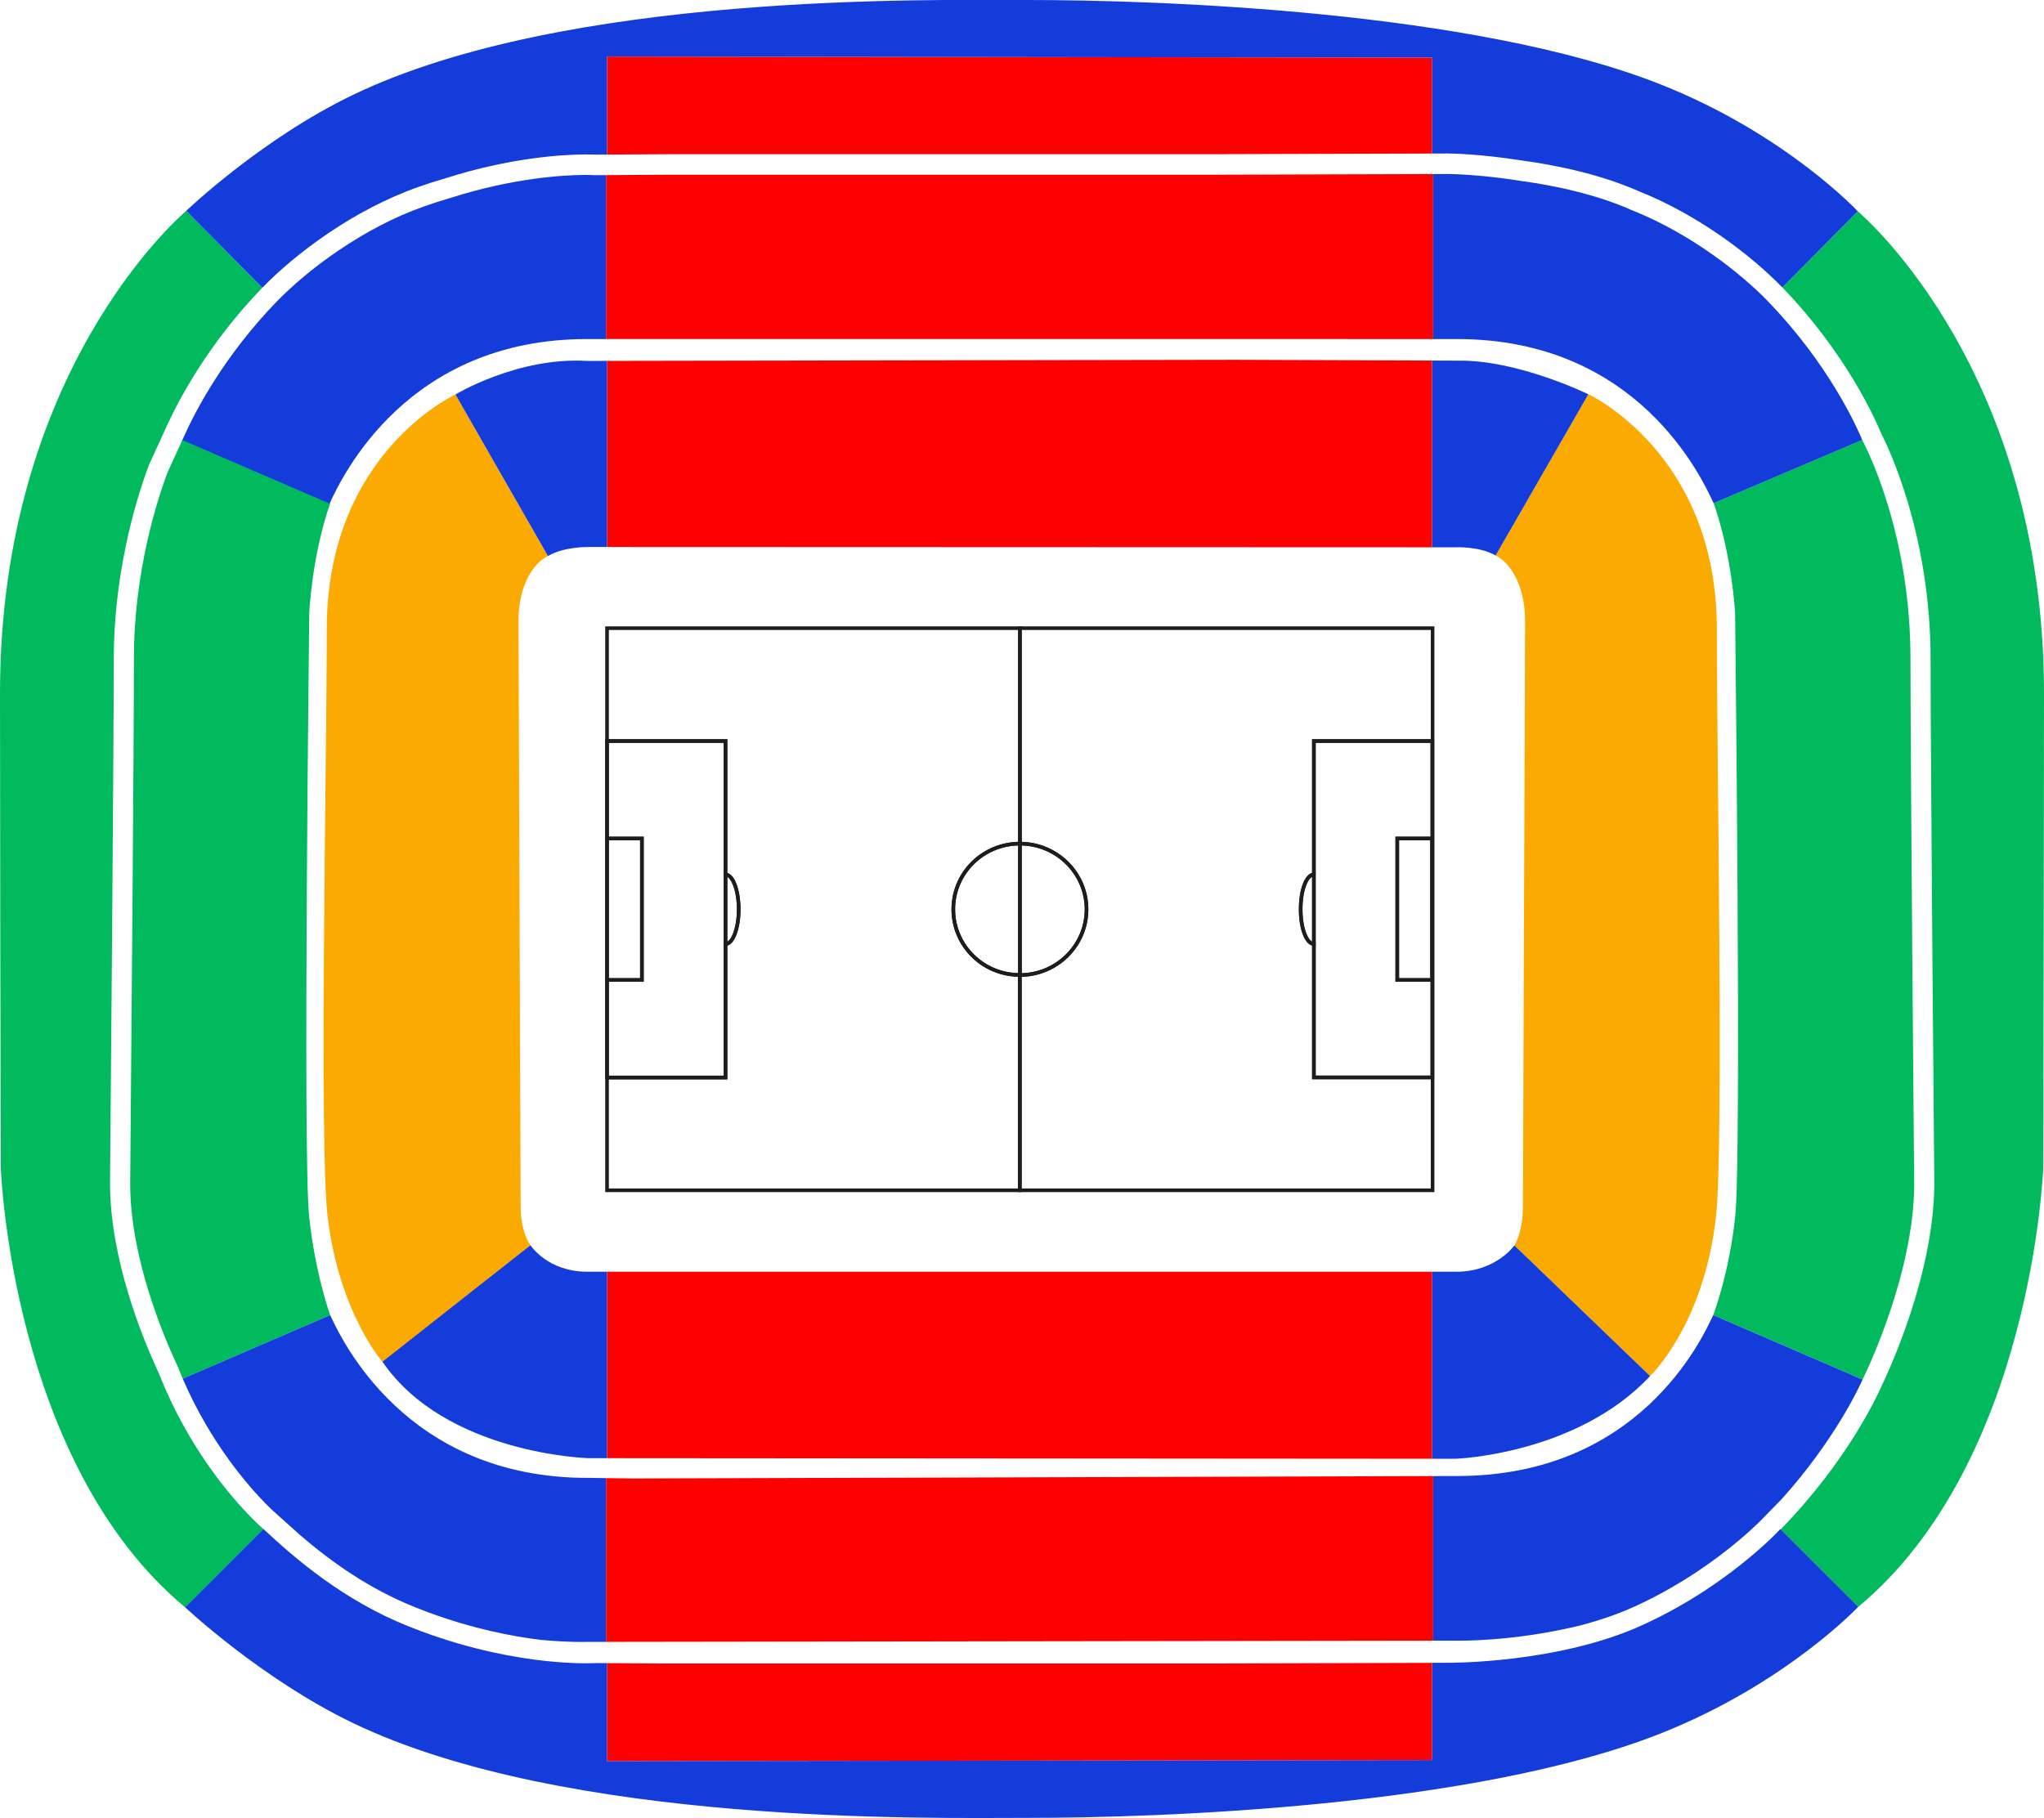
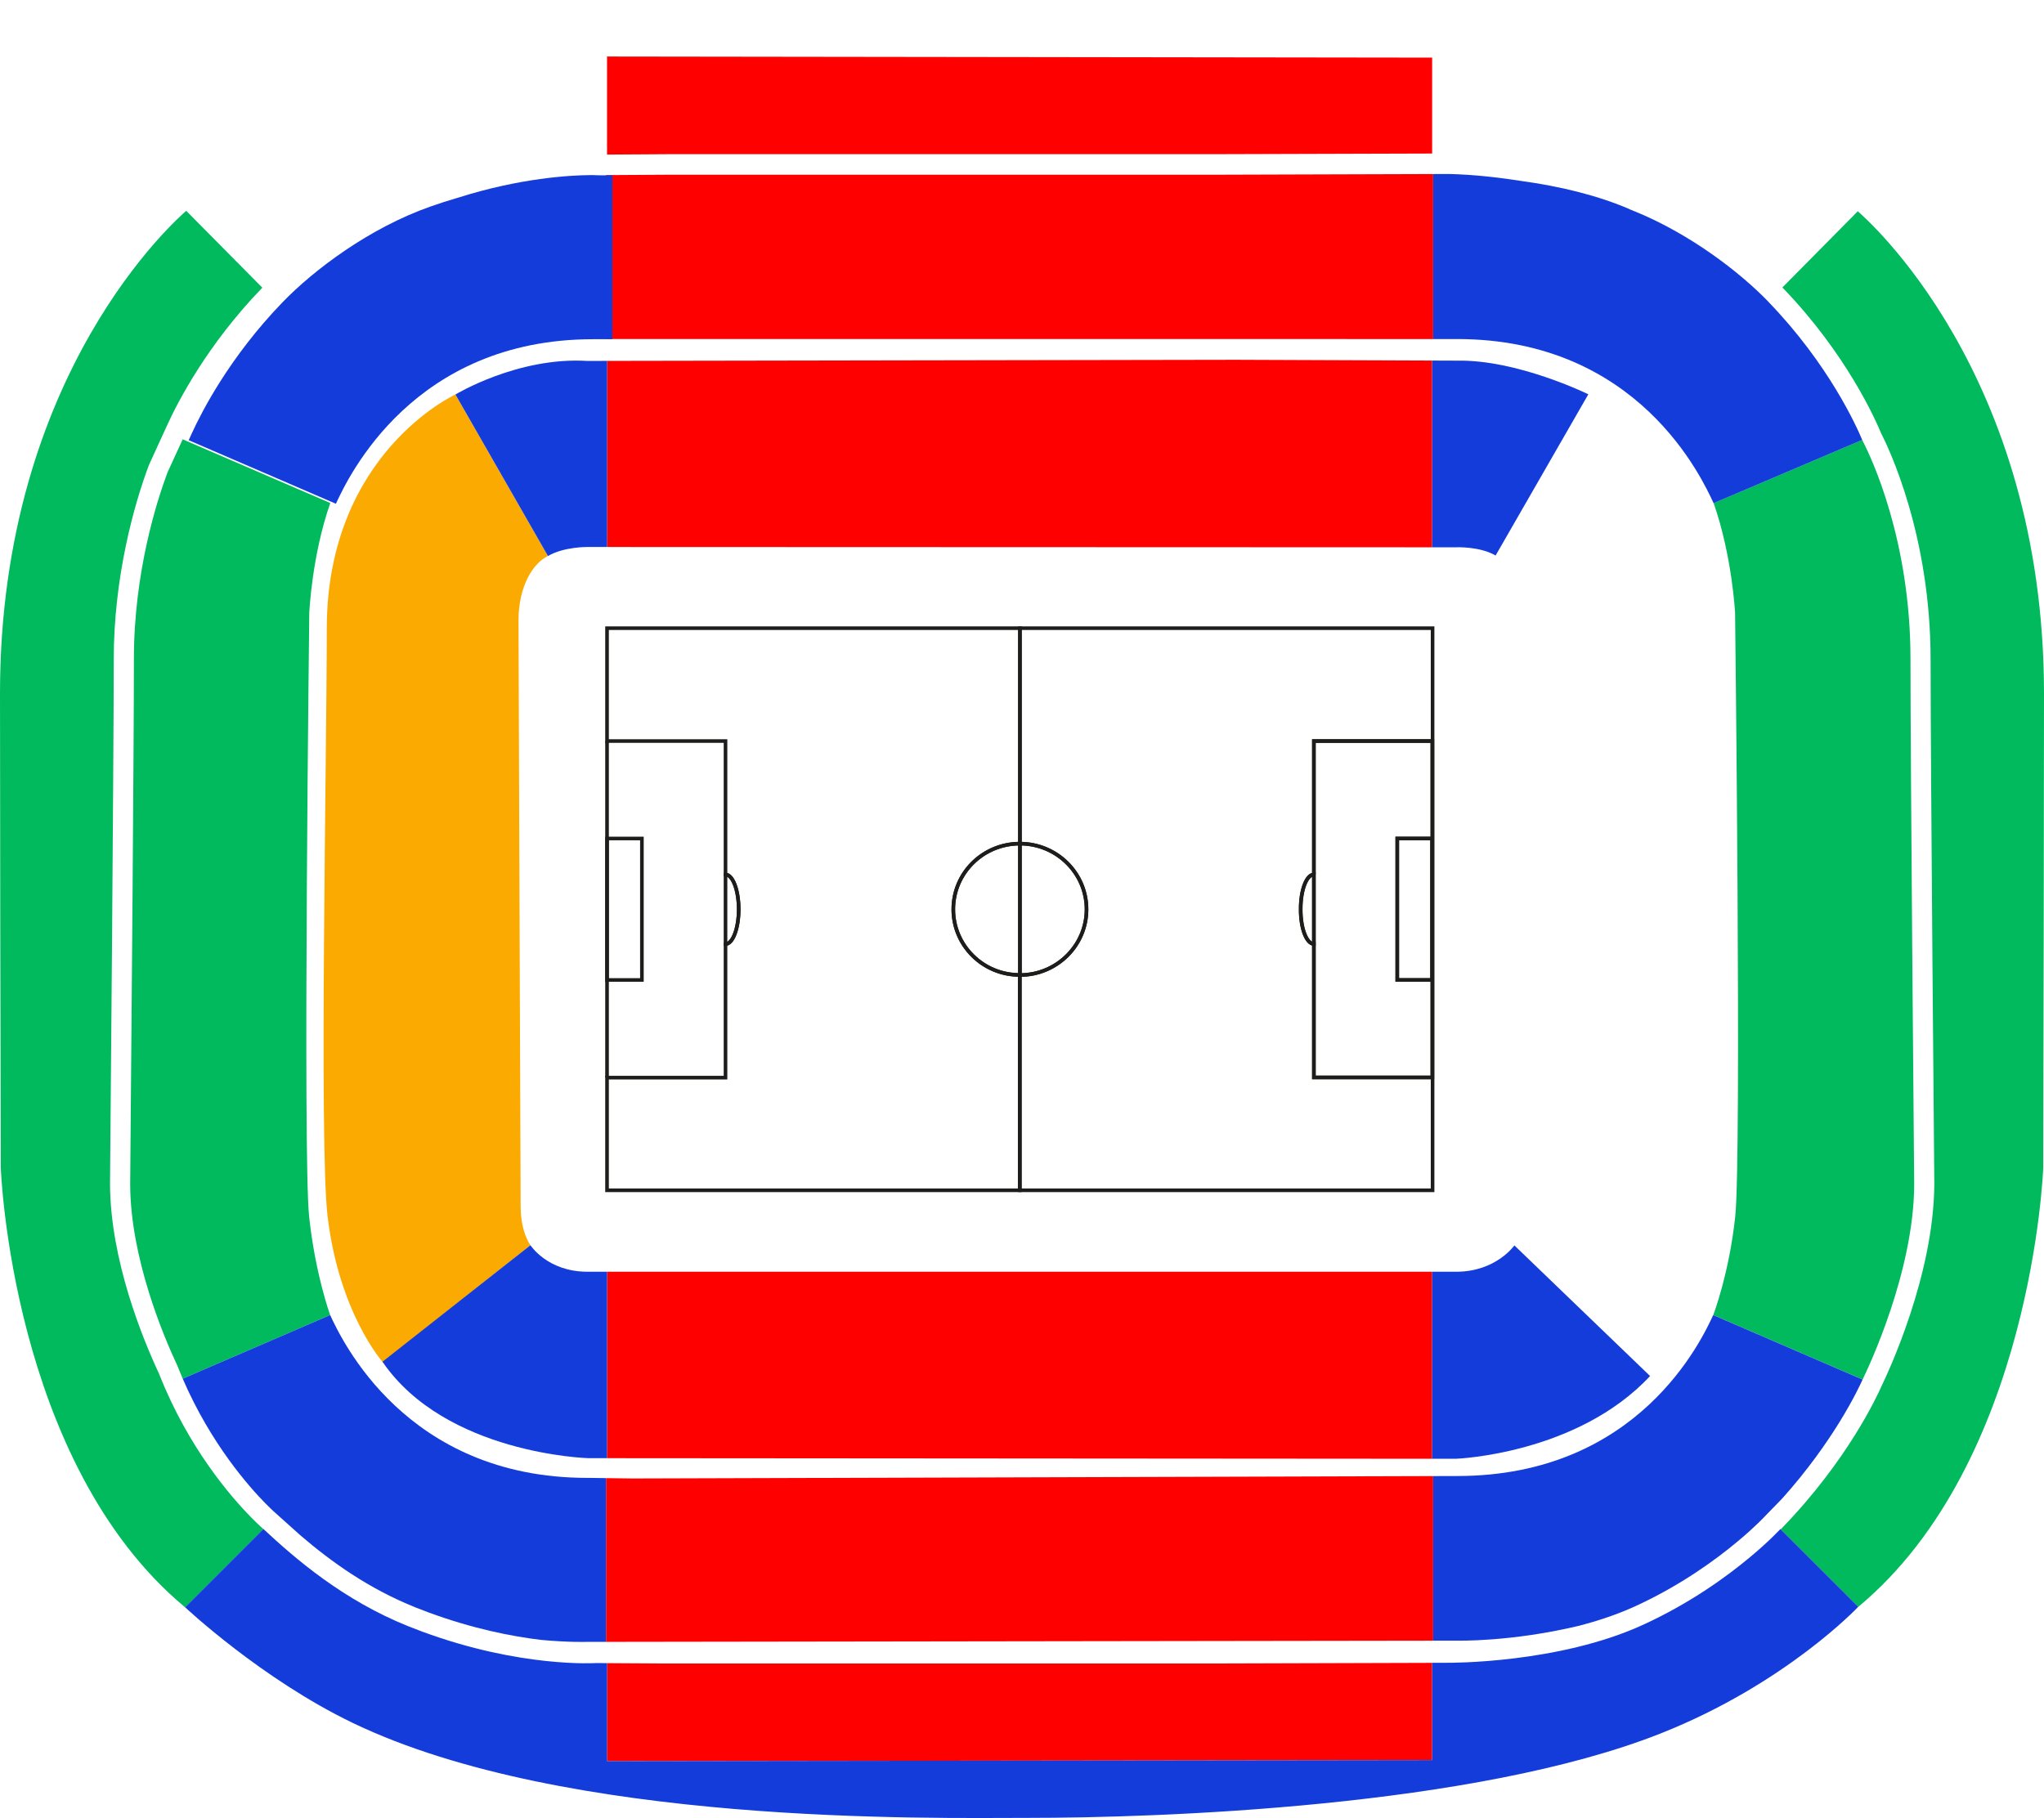
<svg xmlns="http://www.w3.org/2000/svg" viewBox="0 0 914.36 813.48" id="STADIUM">
  <defs>
    <style>
      .cls-1, .cls-2 {
        fill: none;
      }

      .cls-3 {
        fill: #143cdb;
      }

      .cls-2 {
        stroke: #1d1d1b;
        stroke-miterlimit: 10;
        stroke-width: 1.62px;
      }

      .cls-4 {
        fill: #00ba5d;
      }

      .cls-5 {
        fill: red;
      }

      .cls-6 {
        fill: #faaa00;
      }
    </style>
  </defs>
  <g id="RED">
    <polygon points="641.11 77.87 541.46 78.18 297.91 78.18 271.09 78.34 271.09 151.69 641.11 151.7 641.11 77.87" class="cls-5" />
    <path d="M283.74,661.52l-12.65-.17v73.26c51.49-.07,313.52-.45,370.02-.53v-73.65l-357.37,1.08Z" class="cls-5" />
    <polygon points="514.6 744.3 487.03 744.3 460.44 744.3 420.11 744.3 406.67 744.3 406.38 744.3 378.51 744.3 353.19 744.3 323.56 744.3 298.25 744.3 271.55 744.14 271.55 788.01 640.65 787.52 640.65 744 541.25 744.3 514.6 744.3" class="cls-5" />
    <polygon points="323.56 68.99 353.19 68.99 378.51 68.99 406.38 68.99 406.67 68.99 420.11 68.99 460.44 68.99 487.03 68.99 514.6 68.99 541.25 68.99 640.65 68.69 640.65 25.78 271.55 25.29 271.55 69.16 298.25 68.99 323.56 68.99" class="cls-5" />
    <polygon points="640.65 569.01 271.55 569 271.55 652.42 640.65 652.69 640.65 569.01" class="cls-5" />
    <polygon points="640.65 161.32 552.92 160.98 271.55 161.47 271.55 244.74 640.65 244.87 640.65 161.32" class="cls-5" />
  </g>
  <g id="PITCH">
    <g>
      <path d="M426.45,406.86c0-16.2,13.3-29.4,29.8-29.4v-96.4h-184.7v50.5h53v59.7c3.3.1,5.9,7,5.9,15.6s-2.7,15.5-5.9,15.6v59.7h-53v50.4h184.6v-96.4c-16.4.1-29.7-13.1-29.7-29.3Z" class="cls-2" />
      <path d="M456.25,377.46h0c16.4,0,29.8,13.2,29.8,29.4s-13.3,29.4-29.8,29.4h0v96.3h184.6v-251.5h-184.6v96.4ZM587.75,391.26v-59.7h53v150.5h-53v-59.7c-3.3-.1-5.9-7-5.9-15.6-.1-8.5,2.6-15.5,5.9-15.5Z" class="cls-2" />
      <polygon points="271.55 375.16 271.55 331.56 271.55 331.56 271.55 482.06 271.55 482.06 271.55 438.46 271.55 375.16" class="cls-2" />
-       <polygon points="324.55 422.36 324.55 391.26 324.55 331.56 271.55 331.56 271.55 375.16 287.15 375.16 287.15 438.46 271.55 438.46 271.55 482.06 324.55 482.06 324.55 422.36" class="cls-2" />
      <rect height="63.3" width="15.6" y="375.16" x="271.55" class="cls-2" />
      <path d="M330.45,406.86c0-8.6-2.7-15.5-5.9-15.6v31.1c3.3,0,5.9-7,5.9-15.5Z" class="cls-2" />
      <path d="M587.75,482.06h53v-150.5h-53v150.5ZM625.05,375.16h15.6v63.3h-15.6v-63.3Z" class="cls-2" />
      <rect height="63.3" width="15.6" y="375.16" x="625.05" class="cls-2" />
      <path d="M587.75,422.36v-31.1c-3.3.1-5.9,7-5.9,15.6-.1,8.5,2.6,15.5,5.9,15.5Z" class="cls-2" />
      <path d="M456.25,436.26c16.4,0,29.8-13.2,29.8-29.4s-13.3-29.4-29.8-29.4h0v58.8h0Z" class="cls-2" />
      <path d="M426.45,406.86c0,16.2,13.3,29.4,29.8,29.4v-58.8c-16.5,0-29.8,13.1-29.8,29.4Z" class="cls-2" />
    </g>
  </g>
  <g id="YELLOW">
    <path d="M203.73,176.51l41.39,72.27c-6.46,3.03-13.17,13.18-13.17,28.79,0,20.61.95,248.89.95,262.08,0,11.85,4.39,17.49,4.39,17.49l-65.98,52.42s-19.65-21.95-24.79-65.55c-3.76-31.84-.34-206.26-.34-262.66,0-78.58,57.54-104.84,57.54-104.84Z" class="cls-6" />
-     <path d="M710.51,176.41l-41.48,72.13c6.46,3.03,13.19,13.42,13.19,29.03,0,20.61-.95,248.89-.95,262.08,0,11.85-3.83,17.57-3.83,17.57l60.72,58.45s24.2-22.86,29.5-71.66c3.46-31.87.34-206.26.34-262.66,0-78.58-57.48-104.94-57.48-104.94Z" class="cls-6" />
  </g>
  <g id="GREEN">
    <path d="M117.83,684.14l-35.02,35.02C4.86,654.32.35,522.37.35,522.37c-.12-52.25-.35-159.91-.35-212.15C0,166.32,80.04,97.27,83.3,94.32l34.06,34.4-.15.15c-24.54,25.37-37.7,51.05-42.21,60.9l-8.36,18.25c-6.76,17.93-15.76,50.38-15.76,87.07,0,45.89-1.49,215.13-1.66,234.27v.58c.18,33.87,14.56,68.95,21.93,84.7,0,.04.03.07.04.1,13,33,32.11,55,41.31,64.32,3.31,3.36,5.33,5.07,5.33,5.07Z" class="cls-4" />
    <path d="M914.36,310.42c0,52.24-.24,159.91-.35,212.15,0,0-4.77,131.53-82.73,196.37l-34.72-34.67c.26-.26.52-.52.77-.78,29.39-30.39,42.56-59.23,44.32-63.24,3.11-6.41,23.42-49.8,23.64-90.37v-.27c-.02-1.83-1.66-186.83-1.66-234.52,0-55.83-18.86-94.88-22.17-101.32-2.33-5.65-15.37-35.4-44.13-65.15h0s33.73-34.1,33.73-34.1c3.27,2.94,83.3,72,83.3,215.89Z" class="cls-4" />
    <g>
      <path d="M833.51,616.59l.09-.18c2.3-4.74,22.48-47.42,22.69-86.22v-.22c-.04-3.99-1.66-187.18-1.66-235.16,0-53.2-17.59-90.13-21.11-96.99l-.19-.38-.16-.39c-.03-.08-.07-.17-.11-.26l-66.48,28.31c8.29,23.7,9.59,49.09,9.59,49.09,0,0,2.92,242.92.08,269.93-2.69,25.65-9.84,44.25-9.84,44.25l66.82,28.87c.09-.19.16-.37.22-.49l.08-.18Z" class="cls-4" />
      <path d="M138.27,544.14c-2.83-27.02.08-269.93.08-269.93,0,0,1.1-25.45,9.4-49.15l-.17-.07-65.86-28.43-6.79,14.83c-4.62,12.32-15.03,44.45-15.03,83.43s-1.03,162.1-1.64,232.27l-.02,2.59v.53c.17,32.63,14.77,67.31,21.04,80.71l.41.88.07.29c.64,1.62,1.31,3.21,1.98,4.77l65.95-28.47s-6.74-18.6-9.42-44.25Z" class="cls-4" />
    </g>
  </g>
  <g>
    <polygon points="541.25 78.99 640.65 78.69 640.65 68.69 541.25 68.99 514.6 68.99 487.03 68.99 460.44 68.99 420.11 68.99 406.67 68.99 406.38 68.99 378.51 68.99 353.19 68.99 323.56 68.99 298.25 68.99 271.55 69.16 271.55 79.15 298.31 78.99 541.25 78.99" class="cls-1" />
    <polygon points="640.65 244.87 271.55 244.74 271.55 569 640.65 569.01 640.65 244.87" class="cls-1" />
    <polygon points="640.65 659.81 640.65 652.69 271.55 652.42 271.55 660.72 284.17 660.89 640.65 659.81" class="cls-1" />
    <polygon points="640.65 161.32 640.65 152.33 271.55 152.32 271.55 161.47 552.92 160.98 640.65 161.32" class="cls-1" />
    <path d="M271.55,744.14l26.69.16h243l99.4-.3v-10.73c-56.36.08-317.74.45-369.1.53v10.34Z" class="cls-1" />
    <path d="M791.03,134.96l-.07-.07c-12.44-12.86-34.65-30.16-59.89-40.42l-.12-.02-.68-.3-1.17-.47-.13-.1c-13.61-5.86-30.13-10.13-49.13-12.71l-.22-.03c-12.63-1.99-22.63-2.66-27.78-2.88h0s0,0,0,0c-1.94-.08-3.2-.11-3.63-.11l-7.1.02v73.83h10.73s0,0,0,0h0c81.18,0,109.6,62.47,114.72,73.43l66.48-28.31c-2.47-5.94-14.93-33.81-42.02-61.84Z" class="cls-3" />
-     <path d="M265.86,78.37l-.33-.02s-1.01-.06-2.83-.07h0c-.24,0-.49,0-.76,0h-1.01c-8.37.07-30.88,1.19-59.09,10.17l-.24.07c-4,1.17-7.98,2.44-11.82,3.8-27.59,9.7-52.22,28.42-66.08,42.7l-.19.2c-23.49,24.31-36.04,48.8-40.35,58.2l-1.59,3.47,65.86,28.43c.05-.1.1-.21.15-.32,5.5-11.81,34.49-73.3,114.91-73.3h0s0,0,0,0h8.6s0-73.35,0-73.35l-5.23.03Z" class="cls-3" />
+     <path d="M265.86,78.37l-.33-.02h0c-.24,0-.49,0-.76,0h-1.01c-8.37.07-30.88,1.19-59.09,10.17l-.24.07c-4,1.17-7.98,2.44-11.82,3.8-27.59,9.7-52.22,28.42-66.08,42.7l-.19.2c-23.49,24.31-36.04,48.8-40.35,58.2l-1.59,3.47,65.86,28.43c.05-.1.1-.21.15-.32,5.5-11.81,34.49-73.3,114.91-73.3h0s0,0,0,0h8.6s0-73.35,0-73.35l-5.23.03Z" class="cls-3" />
    <path d="M766.39,588.39c-5.11,10.97-33.33,72.01-114.52,72.01h0s-10.77.03-10.77.03v73.65c6.91,0,10.76-.02,10.76-.02h0s23.9.62,54.11-6.56c8.66-2.22,17.44-5.11,25.65-8.88,20.26-9.31,35.9-20.78,45.46-28.76l.34-.28c8-6.67,12.39-11.47,12.42-11.5l7.36-7.56c23.03-25.67,34.02-48.85,36.01-53.27l-66.82-28.87Z" class="cls-3" />
    <path d="M262.76,661.24h0c-81.18,0-109.95-61.88-115.07-72.85l-65.95,28.47c12.57,29.18,29.89,48.59,37.05,55.84,2.9,2.94,4.69,4.48,4.69,4.48l10.9,9.77c13.86,11.89,30.55,23.87,51.52,32.26,1.82.73,3.72,1.46,5.66,2.18,19.76,7.31,37.27,10.75,50.32,12.33,12.49,1.16,20.39.9,20.39.9v-.02s0,.01,0,.01c0,0,3.14,0,8.81-.01v-73.26l-8.33-.11Z" class="cls-3" />
    <path d="M796.56,684.27l-.14-.14s-4.68,5.16-13.39,12.43c-.11.1-.23.2-.33.27-10.51,8.77-26.75,20.52-47.58,30.09-38.04,17.49-87.25,17.05-87.49,17.04h0s-6.97.02-6.97.02v43.52l-373.38.5h0s0,0,0,0h4.28v-43.88l-4.94-.03s-33.66,2.25-77.86-14.11c-1.94-.72-3.91-1.47-5.9-2.27-29.36-11.74-50.71-30.28-65.03-43.6l-35.02,35.02s34.06,32.04,74.98,51.74c95.61,46.02,258.59,42.49,301.95,42.49,58.21,0,199.66-4.68,283.25-37.82,55.86-22.14,88.29-56.63,88.29-56.63l-34.72-34.67Z" class="cls-3" />
-     <path d="M742.99,37.82C659.4,4.69,517.95,0,459.74,0c-43.36,0-206.34-3.53-301.95,42.5-40.93,19.7-74.49,51.83-74.49,51.83l34.06,34.4c14.64-15.09,40.61-34.81,69.77-45.07,4.15-1.46,8.27-2.78,12.31-3.95,28.88-9.18,51.95-10.53,61.89-10.61,3.39-.03,5.24.09,5.27.09h0s4.94-.03,4.94-.03V25.29l369.1.49v42.91l6.98-.02h.16c.91,0,13.98.14,32.84,3.11,15.94,2.16,35.33,6.22,52.64,13.84.05,0,.09.03.13.06,26.79,10.72,50.31,28.87,63.92,42.94l33.73-34.09s-32.2-34.57-88.06-56.71Z" class="cls-3" />
    <path d="M738.15,615.67l-60.71-58.45s-8.18,11.79-26.06,11.79h0s-10.73,0-10.73,0v83.67h10.73s0,0,0,0c.04,0,54.13-1.99,86.77-37.02Z" class="cls-3" />
    <path d="M271.55,569h-8.8c-17.88,0-25.46-11.86-25.46-11.86l-66.2,52.13c28.28,41.35,91.97,43.14,91.97,43.14h0s8.49,0,8.49,0v-83.41Z" class="cls-3" />
    <path d="M262.73,161.49h0s0,0,0,0c-31.1-1.92-59,15.02-59,15.02l41.39,72.27c7.12-4.18,17.61-4.04,17.61-4.04h0s0,0,0,0h8.83s0-83.27,0-83.27l-8.83.02Z" class="cls-3" />
    <path d="M651.59,161.36h0s-10.93-.04-10.93-.04v83.55h10.59s10.68-.5,17.79,3.68l41.48-72.13s-31.81-15.67-58.93-15.05Z" class="cls-3" />
  </g>
</svg>